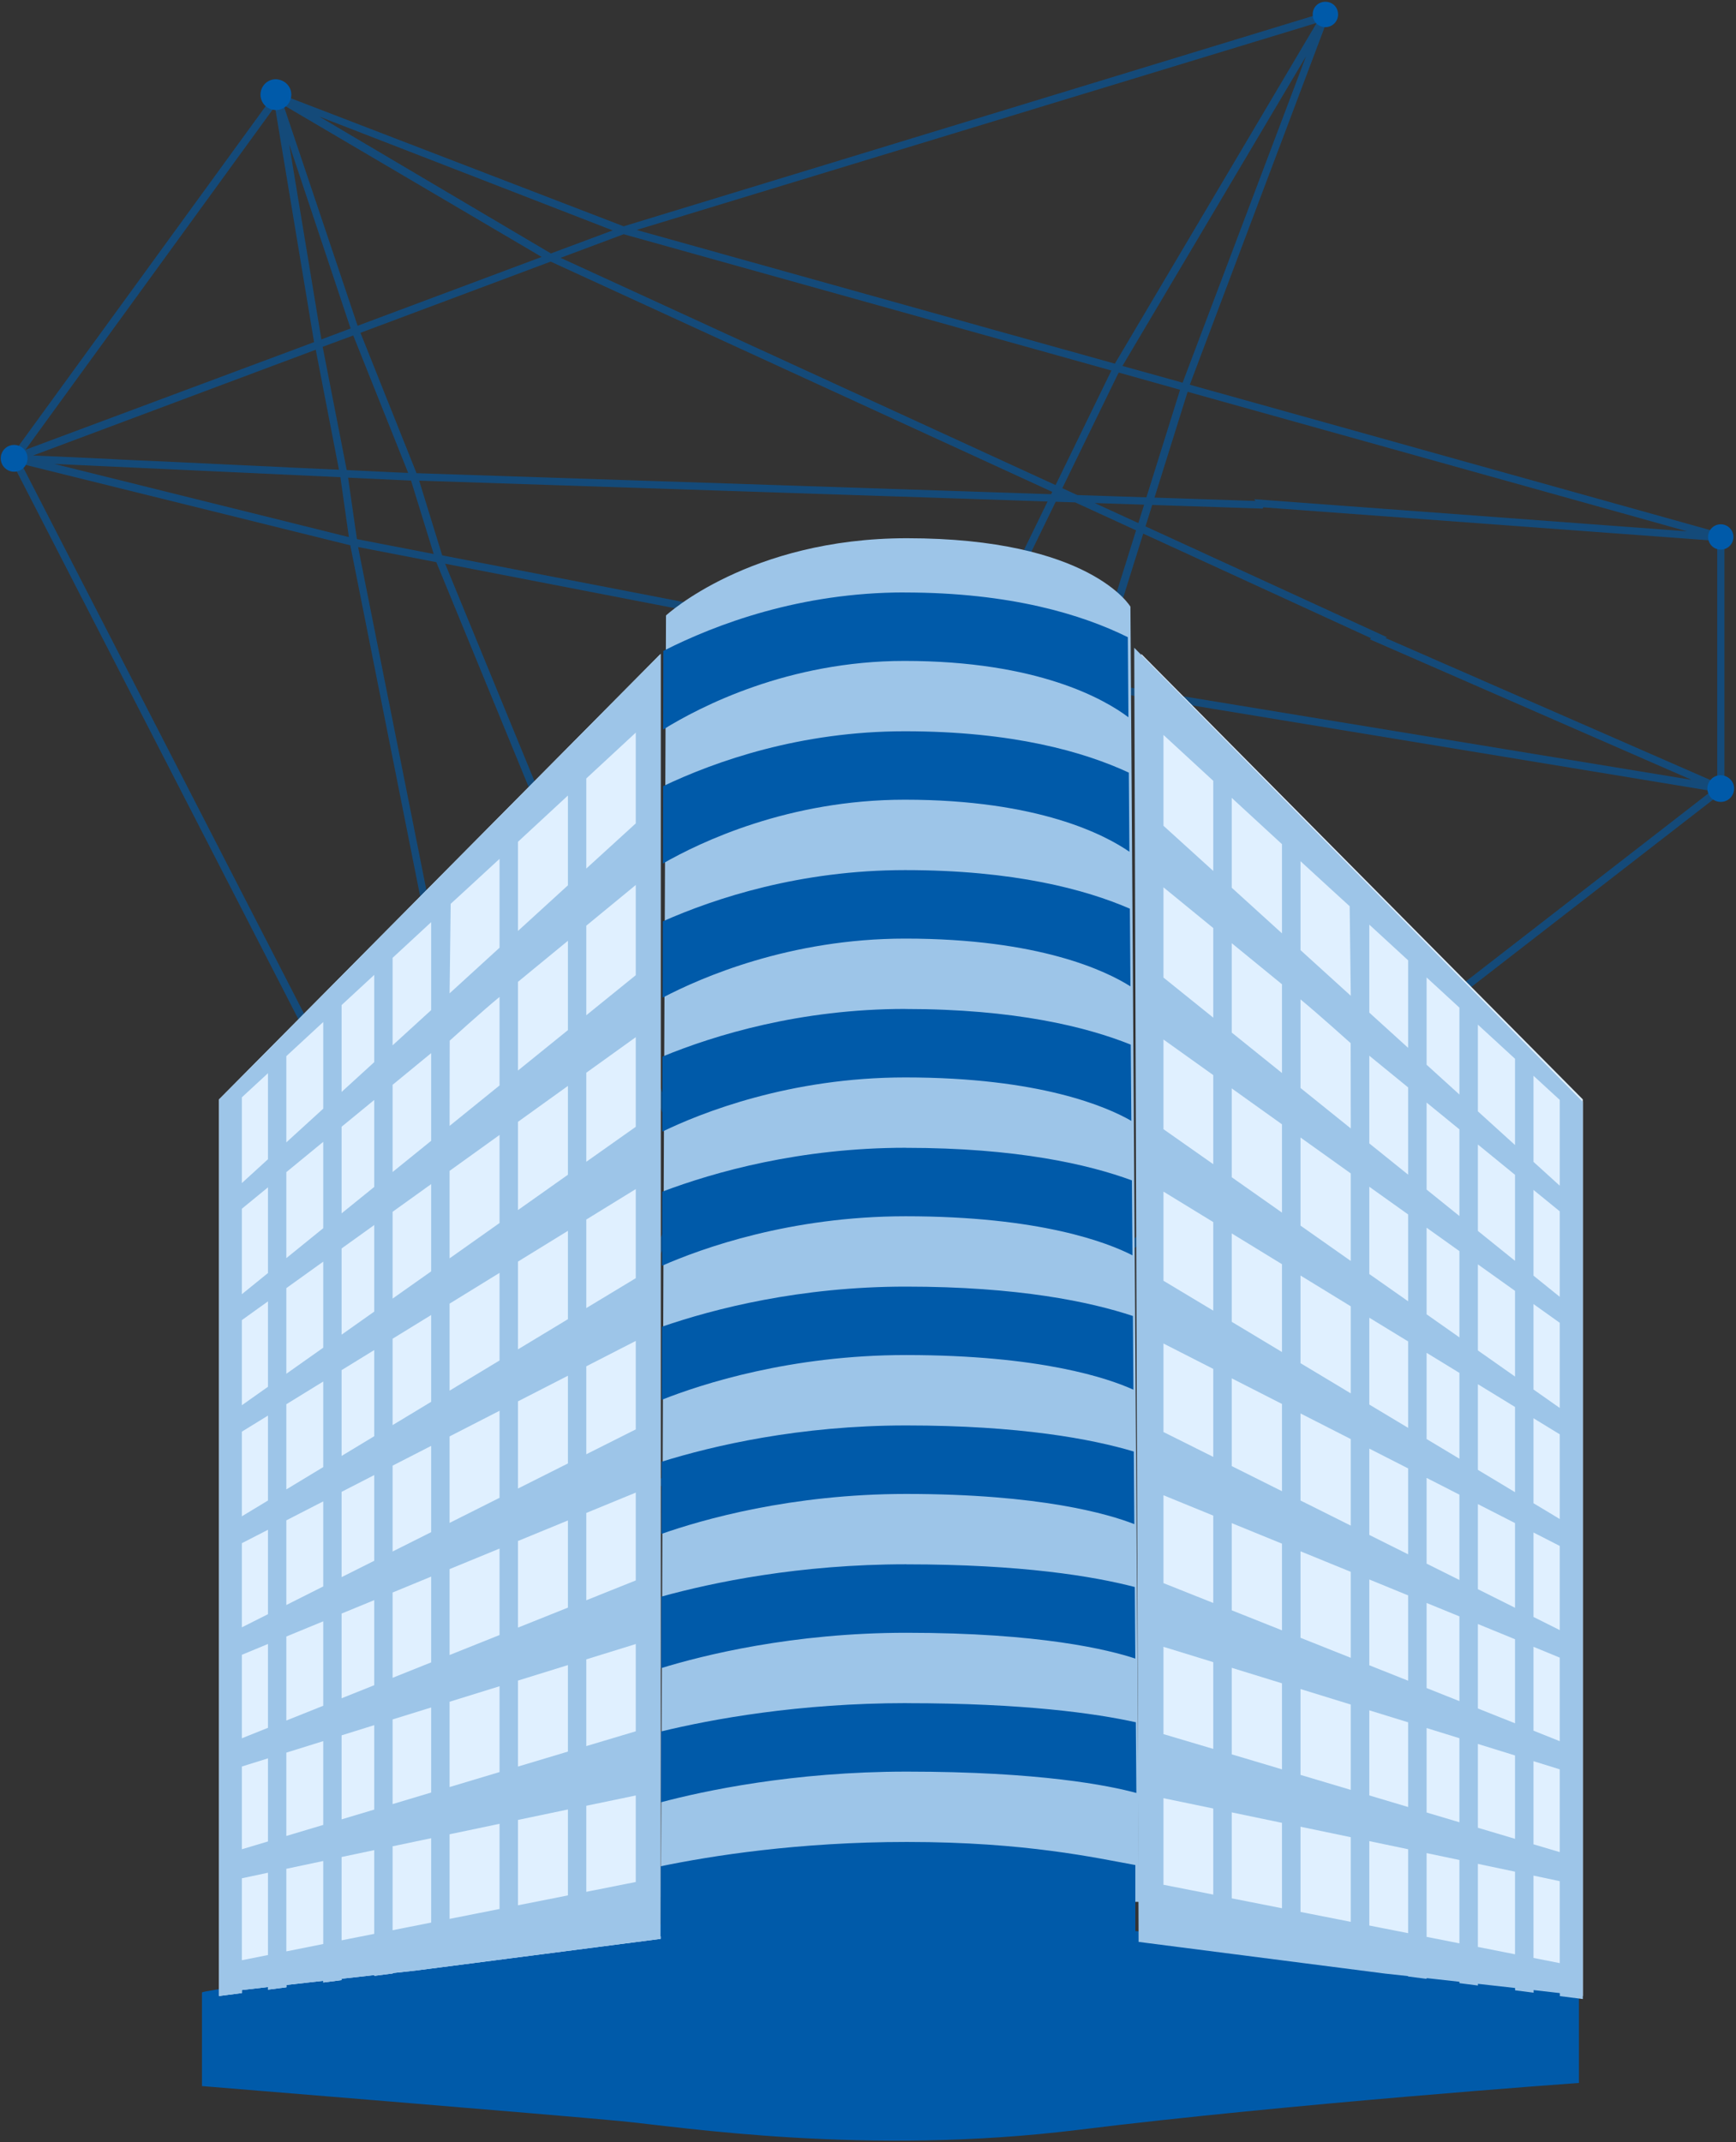
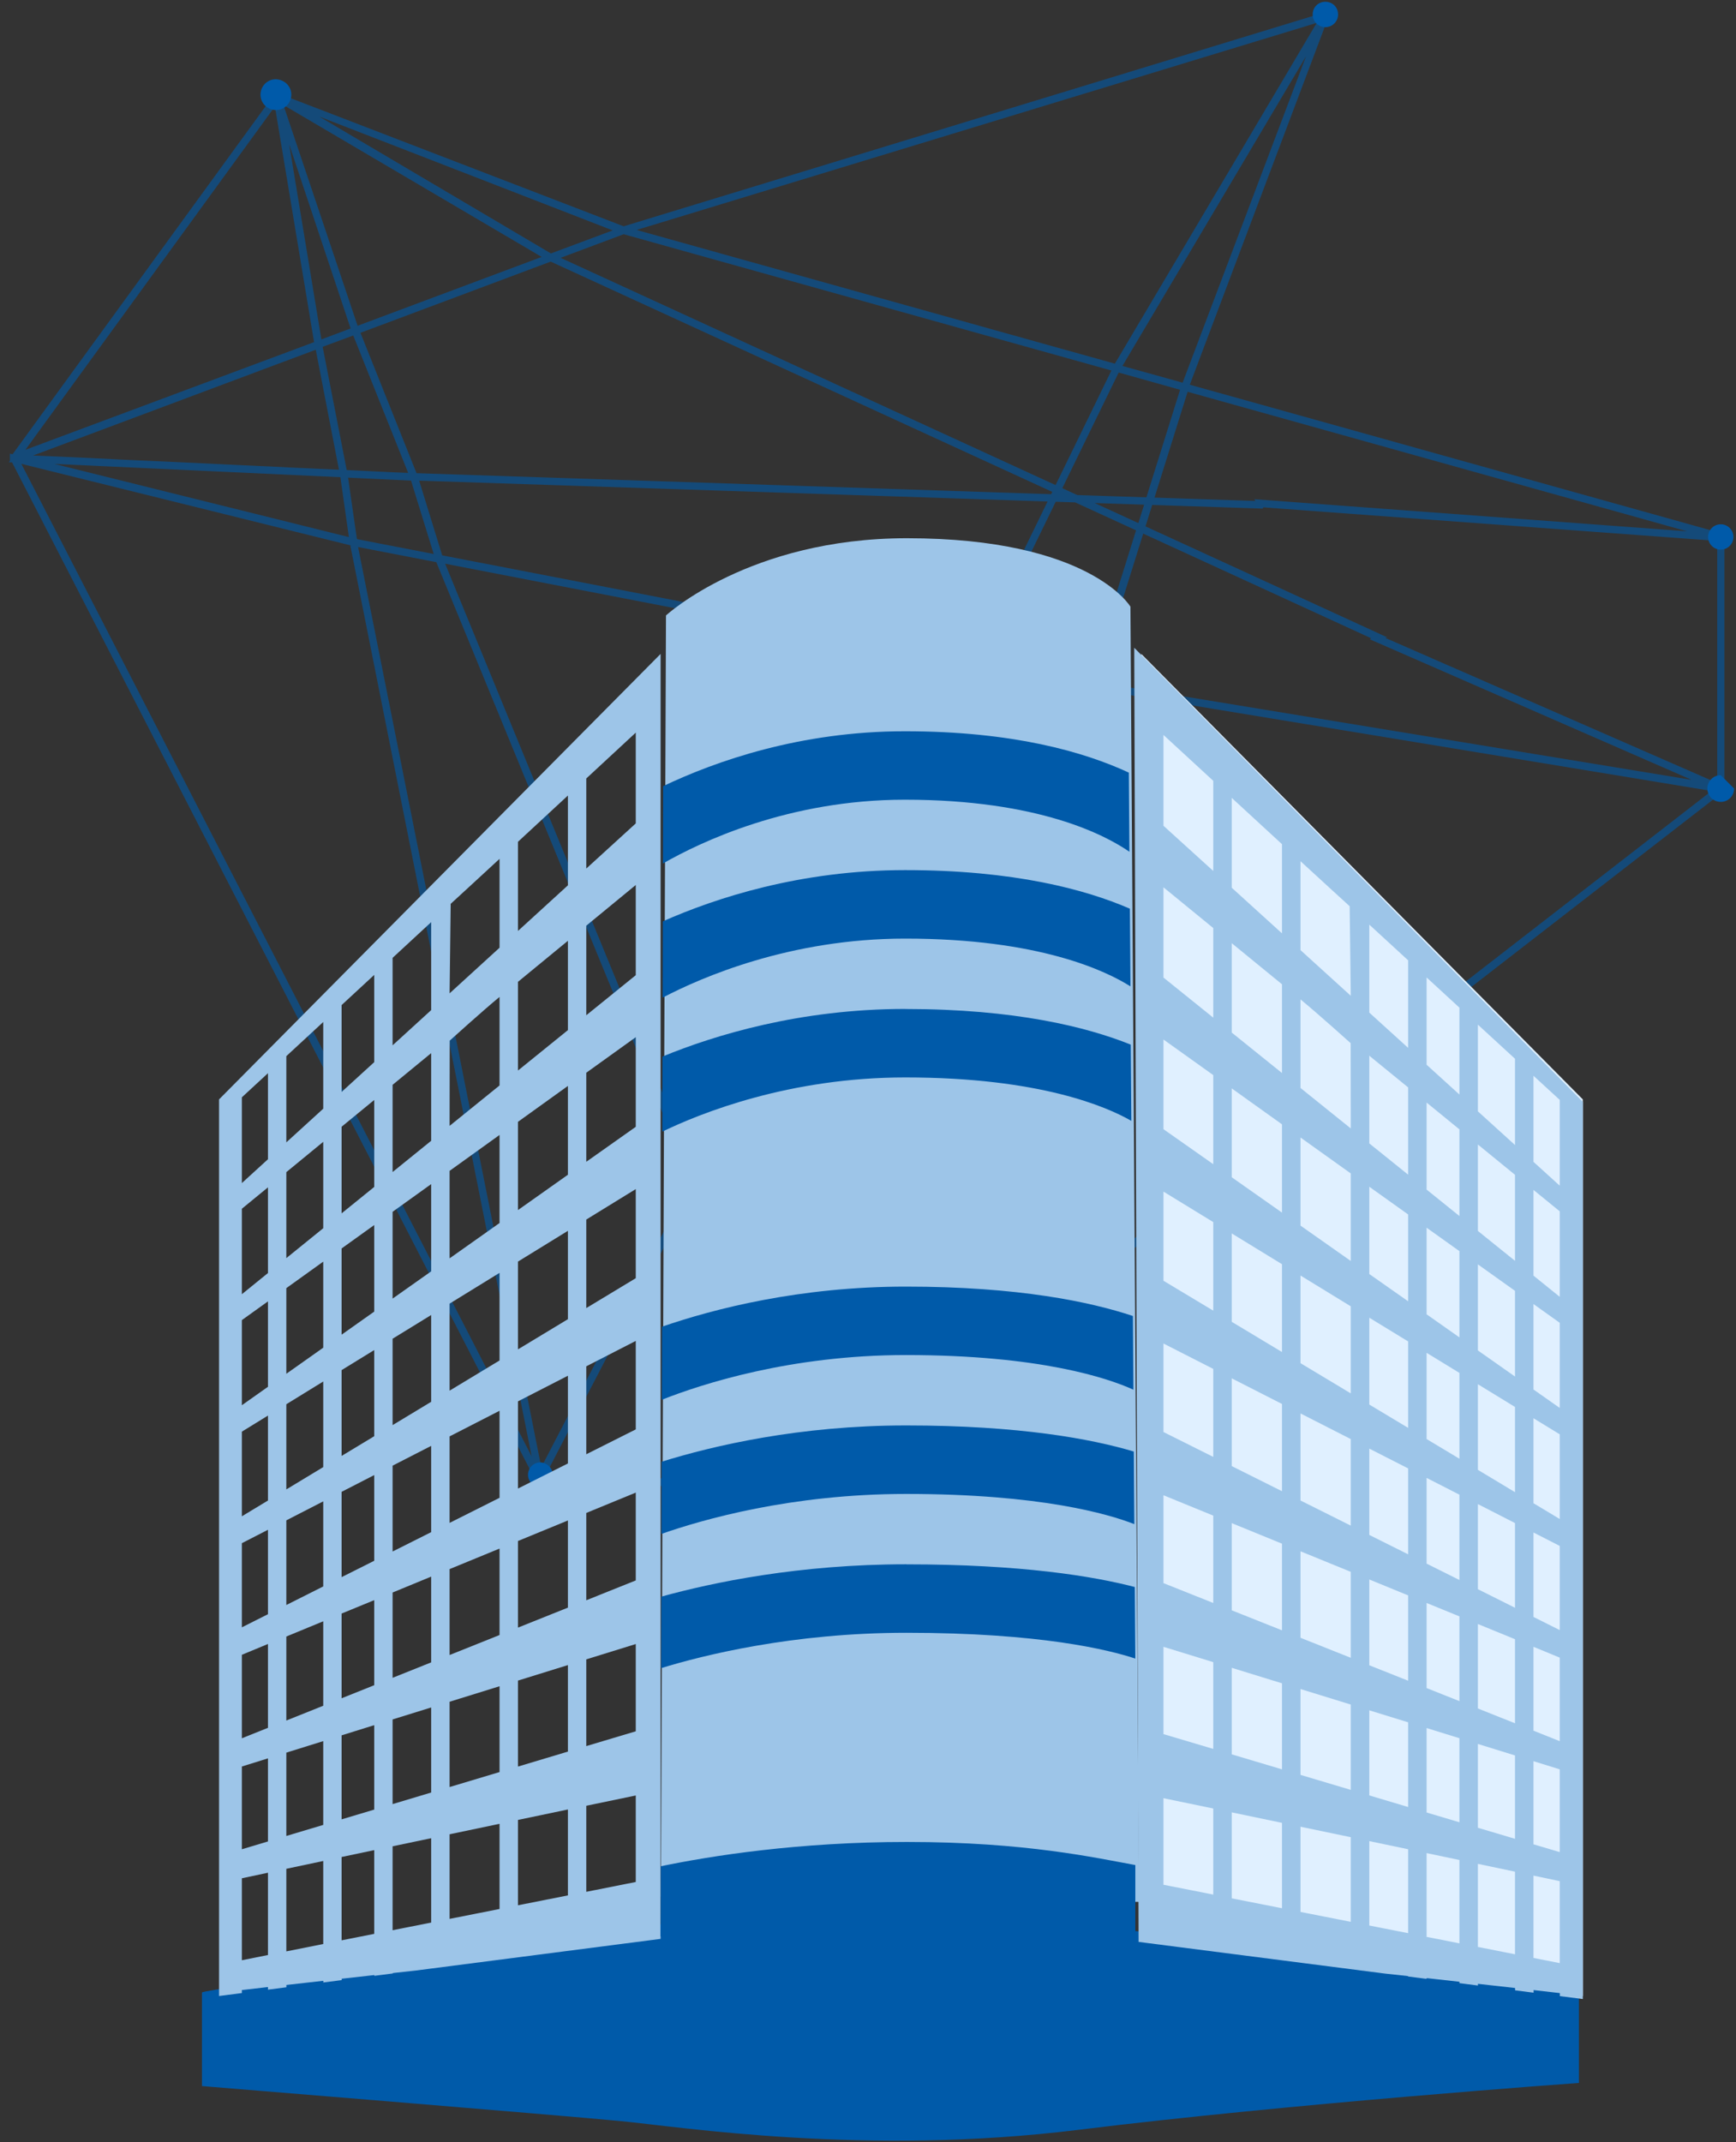
<svg xmlns="http://www.w3.org/2000/svg" width="415" height="512" viewBox="0 0 415 512" fill="none">
  <rect x="0" y="0" width="415" height="512" fill="#333333" stroke="none" />
  <path d="M319.872 3.457C319.872 5.096 318.56 6.489 316.839 6.489C315.2 6.489 313.806 5.178 313.806 3.457C313.806 1.735 315.118 0.424 316.839 0.424C318.56 0.424 319.872 1.735 319.872 3.457Z" fill="#005AA9" />
  <path d="M414.381 128.333C414.381 129.969 413.073 131.36 411.354 131.36C409.718 131.36 408.327 130.051 408.327 128.333C408.327 126.697 409.636 125.306 411.354 125.306C413.073 125.306 414.381 126.697 414.381 128.333Z" fill="#005AA9" />
-   <path d="M414.548 188.464C414.548 190.191 413.167 191.658 411.354 191.658C409.628 191.658 408.16 190.277 408.16 188.464C408.16 186.738 409.542 185.27 411.354 185.27C413.167 185.356 414.548 186.738 414.548 188.464Z" fill="#005AA9" />
+   <path d="M414.548 188.464C414.548 190.191 413.167 191.658 411.354 191.658C409.628 191.658 408.16 190.277 408.16 188.464C408.16 186.738 409.542 185.27 411.354 185.27Z" fill="#005AA9" />
  <path d="M197.112 355.836C197.112 356.741 196.388 357.511 195.437 357.511C194.532 357.511 193.762 356.786 193.762 355.836C193.762 354.93 194.486 354.16 195.437 354.16C196.388 354.16 197.112 354.885 197.112 355.836Z" fill="#005AA9" />
  <path d="M132.144 352.475C132.144 354.075 130.865 355.435 129.185 355.435C127.586 355.435 126.226 354.155 126.226 352.475C126.226 350.876 127.506 349.516 129.185 349.516C130.785 349.596 132.144 350.876 132.144 352.475Z" fill="#005AA9" />
-   <path d="M6.582 109.541C6.582 111.272 5.197 112.744 3.38 112.744C1.649 112.744 0.177 111.359 0.177 109.541C0.177 107.81 1.562 106.339 3.38 106.339C5.197 106.339 6.582 107.81 6.582 109.541Z" fill="#005AA9" />
  <path d="M69.639 22.618C69.639 24.608 68.047 26.3 65.957 26.3C63.967 26.3 62.275 24.708 62.275 22.618C62.275 20.628 63.867 18.936 65.957 18.936C68.047 19.036 69.639 20.628 69.639 22.618Z" fill="#005AA9" />
  <path d="M301.62 120.503L301.438 120.82L99.211 114.118L105.142 133.357L232.631 158.031L266.721 88.086L149.057 55.218L132.124 61.556L329.44 152.124C329.259 152.169 329.078 152.214 328.897 152.259M301.62 120.503C300.624 120.458 100.071 113.846 99.075 113.801L85.222 79.122L131.672 61.737L328.897 152.259M301.62 120.503C301.529 120.413 301.348 120.277 301.257 120.141L410.508 128.243L283.427 92.749L261.243 163.6L410.011 188.049L328.67 152.531L328.897 152.259M301.62 120.503L411.233 128.605V128.424V188.23H411.188L328.897 152.259M411.505 188.366V128.198L283.472 92.432L316.839 3.964L316.657 3.873L316.612 3.737L149.057 54.855L66.343 23.032L66.071 22.896L66.116 23.123L66.026 23.213H65.981L3.323 109.364L3.096 109.319V109.535V109.772H3.323L129.046 354.246L129.589 355.288L129.182 353.205L195.461 356.012H195.597L195.643 355.921L411.459 188.683L412.817 188.954L411.505 188.366ZM283.155 92.341L267.219 87.905L315.843 5.91L283.155 92.341ZM283.02 92.658L260.836 163.509L232.948 158.121L267.038 88.176L283.02 92.658ZM316.341 4.235L266.857 87.769L149.6 54.991L316.341 4.235ZM232.45 158.393L166.034 281.719L105.232 133.765L232.45 158.393ZM76.257 82.11L66.931 25.613L84.724 78.941L76.257 82.11ZM84.859 79.258L98.668 113.801C97.264 113.756 95.815 113.665 94.367 113.62C90.926 113.439 87.44 113.303 83.999 113.122C83.411 113.077 82.867 113.077 82.279 113.031L76.303 82.427L84.859 79.258ZM81.917 113.031C79.291 112.895 76.665 112.805 74.039 112.669C70.87 112.533 67.746 112.398 64.577 112.216C61.589 112.081 58.601 111.945 55.658 111.809C52.851 111.673 50.09 111.537 47.283 111.401C44.702 111.266 42.076 111.175 39.496 111.039C37.096 110.949 34.742 110.813 32.343 110.722C30.215 110.632 28.042 110.541 25.914 110.405C24.012 110.315 22.111 110.224 20.209 110.134C18.58 110.043 16.904 109.998 15.275 109.907C13.871 109.862 12.513 109.772 11.11 109.726C10.023 109.681 8.891 109.636 7.805 109.591C6.99 109.545 6.22 109.5 5.405 109.5C5.043 109.5 4.635 109.455 4.273 109.455L76.031 82.608L81.917 113.031ZM82.007 113.348L84.271 129.328L5.722 109.817L82.007 113.348ZM82.369 113.393L98.803 114.163L104.734 133.357L84.678 129.464L82.369 113.393ZM148.513 55.082L131.626 61.375L68.335 23.983L148.513 55.082ZM131.174 61.556L85.04 78.805L66.569 23.847L66.524 23.53L131.174 61.556ZM66.116 23.666L66.207 23.938L75.895 82.246L4.065 109.029L66.116 23.666ZM3.73 109.772L84.361 129.735L128.82 353.024L3.73 109.772ZM129.091 352.843L84.678 129.826L104.825 133.719L165.808 282.172L129.091 352.843ZM129.453 352.843L165.989 282.534L195.19 355.604L129.453 352.843ZM195.416 355.333L166.215 282.172L232.766 158.484L260.745 163.916L195.416 355.333ZM195.778 355.333L261.062 163.916L410.916 188.592L195.778 355.333Z" stroke="#005AA9" stroke-opacity="0.6" stroke-width="1.448" />
  <path d="M48.282 476.204V498.578C48.282 498.578 133.903 505.55 148.401 506.95C162.885 508.35 207.015 515.323 257.738 509.043C308.446 502.764 377.447 497.828 377.447 497.828V471.566L254.91 459.969C254.91 459.969 225.207 455.867 197.421 456.362C168.194 456.871 143.828 462.557 143.828 462.557C143.828 462.557 47.619 475.483 48.297 476.218L48.282 476.204Z" fill="#005AA9" />
  <path d="M378.382 262.758V477.053L372.929 476.348V475.629C370.955 475.408 368.871 475.159 366.689 474.911V475.532L362.285 474.966V474.413C359.455 474.095 356.515 473.763 353.464 473.418V473.819L349.06 473.252V472.92C346.506 472.63 343.897 472.34 341.26 472.05V472.229L336.856 471.663V471.566C335.061 471.373 333.239 471.165 331.417 470.972L272.827 463.398V156.288L378.382 262.758Z" fill="#E0F0FF" />
  <path d="M271.146 154.817L272.188 464.12L331.132 471.697C332.965 471.89 334.799 472.098 336.604 472.291V472.388L341.035 472.955V472.775C343.687 473.065 346.312 473.356 348.882 473.646V473.978L353.312 474.545V474.144C356.368 474.49 359.34 474.821 362.187 475.139V475.692L366.618 476.259V475.637C368.812 475.886 370.91 476.121 372.896 476.356V477.075L378.382 477.78V263.352L271.146 154.817ZM366.59 448.275C368.785 448.745 370.882 449.188 372.868 449.603V469.194L366.59 467.95V448.275ZM366.59 420.927C368.785 421.605 370.882 422.269 372.868 422.877V442.662L366.59 440.795V420.927ZM366.59 393.593C368.785 394.492 370.882 395.363 372.868 396.179V416.144L366.59 413.641V393.607V393.593ZM366.59 366.273C368.785 367.393 370.882 368.471 372.868 369.481V389.598L366.59 386.459V366.273ZM366.59 338.966C368.785 340.308 370.882 341.593 372.868 342.81V363.051L366.59 359.277V338.966ZM366.59 311.674C368.785 313.236 370.882 314.743 372.868 316.153V336.505L366.59 332.095V311.674ZM366.59 284.395C368.785 286.179 370.882 287.907 372.868 289.511V309.946L366.59 304.885V284.381V284.395ZM366.59 257.116C368.785 259.135 370.882 261.057 372.868 262.882V283.386L366.59 277.689V257.116ZM353.299 445.469C356.368 446.118 359.326 446.741 362.173 447.335V467.079L353.299 465.323V445.455V445.469ZM353.299 416.807C356.368 417.761 359.326 418.674 362.173 419.559V439.482L353.299 436.841V416.807ZM353.299 388.146C356.368 389.404 359.326 390.621 362.173 391.782V411.871L353.299 408.332V388.132V388.146ZM353.299 359.484C356.368 361.047 359.326 362.568 362.173 364.019V384.261L353.299 379.822V359.484ZM353.299 330.837C356.368 332.717 359.326 334.528 362.173 336.27V356.636L353.299 351.299V330.837ZM353.299 302.189C356.368 304.374 359.326 306.503 362.173 308.521V328.998L353.299 322.762V302.189ZM353.299 273.542C356.368 276.044 359.326 278.464 362.173 280.786V301.346L353.299 294.198V273.542ZM353.299 244.894C356.368 247.714 359.326 250.438 362.173 253.051V273.666L353.299 265.619V244.894ZM341.035 442.897C343.687 443.45 346.312 444.003 348.882 444.542V464.466L341.035 462.917V442.897ZM341.035 413.005C343.687 413.821 346.312 414.637 348.882 415.438V435.528L341.035 433.191V413.005ZM341.035 383.113C343.687 384.205 346.312 385.27 348.882 386.321V406.576L341.035 403.451V383.113ZM341.035 353.221C343.687 354.576 346.312 355.917 348.882 357.231V377.624L341.035 373.711V353.235V353.221ZM341.035 323.329C343.687 324.961 346.312 326.564 348.882 328.127V348.645L341.035 343.93V323.329ZM341.035 293.423C343.687 295.318 346.312 297.198 348.882 299.023V319.638L341.035 314.121V293.41V293.423ZM341.035 263.518C343.687 265.688 346.312 267.831 348.882 269.919V290.631L341.035 284.312V263.518ZM341.035 233.612C343.687 236.059 346.312 238.465 348.882 240.829V261.596L341.035 254.475V233.612ZM327.34 440.035C330.451 440.685 333.549 441.335 336.618 441.971V462.032L327.34 460.207V440.035ZM327.34 408.774C330.451 409.728 333.549 410.696 336.618 411.636V431.878L327.34 429.112V408.774ZM327.34 377.5C330.451 378.772 333.549 380.044 336.618 381.302V401.695L327.34 398.004V377.514V377.5ZM327.34 346.225C330.451 347.815 333.549 349.391 336.618 350.954V371.485L327.34 366.854V346.225ZM327.34 314.937C330.451 316.845 333.549 318.739 336.618 320.605V341.262L327.34 335.69V314.937ZM327.34 283.635C330.451 285.861 333.549 288.073 336.618 290.257V311.01L327.34 304.498V283.635ZM327.34 252.319C330.451 254.863 333.549 257.393 336.618 259.895V280.745L327.34 273.279V252.319ZM327.34 220.989C330.451 223.851 333.549 226.699 336.618 229.519V250.438L327.34 242.018V220.975V220.989ZM310.896 436.592C314.868 437.422 318.882 438.251 322.91 439.095V459.322L310.896 456.958V436.606V436.592ZM310.896 403.686C314.868 404.903 318.882 406.147 322.91 407.392V427.785L310.896 424.204V403.686ZM310.896 370.766C314.868 372.384 318.882 374.029 322.91 375.675V396.22L310.896 391.436V370.766ZM310.896 337.819C314.854 339.838 318.882 341.898 322.91 343.944V364.628L310.896 358.627V337.819ZM310.896 304.858C314.854 307.277 318.882 309.738 322.91 312.213V333.021L310.896 325.804V304.871V304.858ZM310.896 271.869C314.854 274.703 318.882 277.579 322.91 280.455V301.373L310.896 292.926V271.869ZM310.896 238.866C314.854 242.101 322.882 249.318 322.882 249.318L322.91 269.698L310.896 260.033V238.88V238.866ZM310.896 205.835C314.854 209.485 322.646 216.592 322.646 216.592L322.91 237.995L310.896 227.086V205.835ZM294.452 433.163C298.327 433.965 302.354 434.809 306.465 435.666V456.073L294.452 453.709V433.177V433.163ZM294.452 398.612C298.327 399.801 302.354 401.046 306.465 402.318V422.877L294.452 419.296V398.612ZM294.452 364.033C298.327 365.623 302.354 367.268 306.465 368.941V389.653L294.452 384.869V364.033ZM294.452 329.426C298.327 331.404 302.354 333.45 306.465 335.551V356.401L294.452 350.401V329.426ZM294.452 294.792C298.327 297.156 302.354 299.631 306.465 302.148V323.136L294.452 315.918V294.806V294.792ZM294.452 260.13C298.327 262.895 302.354 265.771 306.465 268.716V289.815L294.452 281.367V260.13ZM294.452 225.427C298.327 228.593 302.354 231.884 306.465 235.243V256.453L294.452 246.788V225.427ZM294.452 190.696C298.327 194.263 302.34 197.968 306.465 201.757V223.076L294.452 212.168V190.696ZM278.132 429.776C281.827 430.536 285.827 431.366 290.035 432.237V452.81L278.132 450.46V429.762V429.776ZM278.132 393.593C281.827 394.727 285.827 395.958 290.035 397.257V417.996L278.132 414.457V393.607V393.593ZM278.132 357.369C281.827 358.876 285.827 360.507 290.035 362.236V383.113L278.132 378.371V357.369ZM278.132 321.103C281.813 322.984 285.813 325.016 290.035 327.173V348.202L278.132 342.257V321.103ZM278.132 284.796C281.813 287.05 285.813 289.497 290.035 292.082V313.25L278.132 306.102V284.81V284.796ZM278.132 248.447C281.813 251.074 285.813 253.936 290.035 256.95V278.242L278.132 269.878V248.447ZM278.132 212.071C281.813 215.071 285.799 218.348 290.035 221.804V243.221L278.132 233.64V212.071ZM278.132 175.653C281.813 179.04 285.799 182.718 290.035 186.617V208.158L278.132 197.36V175.667V175.653Z" fill="#9DC5E8" />
-   <path d="M52.367 262.758V477.053L57.82 476.348V475.629C59.794 475.408 61.879 475.159 64.06 474.911V475.532L68.464 474.966V474.413C71.294 474.095 74.234 473.763 77.285 473.418V473.819L81.689 473.252V472.92C84.243 472.63 86.852 472.34 89.489 472.05V472.229L93.893 471.663V471.566C95.688 471.373 97.51 471.165 99.332 470.972L157.922 463.398V156.288L52.367 262.758Z" fill="#E0F0FF" />
  <path d="M52.367 262.758V477.053L57.82 476.348V475.629C59.794 475.408 61.879 475.159 64.06 474.911V475.532L68.464 474.966V474.413C71.294 474.095 74.234 473.763 77.285 473.418V473.819L81.689 473.252V472.92C84.243 472.63 86.852 472.34 89.489 472.05V472.229L93.893 471.663V471.566C95.688 471.373 97.51 471.165 99.332 470.972L157.922 463.398V156.288L52.367 262.758ZM64.06 467.254L57.82 468.498V448.915C59.794 448.486 61.879 448.044 64.06 447.588V467.254ZM64.06 440.111L57.82 441.977V422.201C59.794 421.579 61.879 420.929 64.06 420.252V440.111ZM64.06 412.955L57.82 415.456V395.5C59.794 394.685 61.879 393.814 64.06 392.916V412.941V412.955ZM64.06 385.798L57.82 388.936V368.827C59.794 367.805 61.879 366.741 64.06 365.621V385.798ZM64.06 358.628L57.82 362.401V342.168C59.794 340.952 61.879 339.667 64.06 338.326V358.628ZM64.06 331.444L57.82 335.853V315.509C59.794 314.1 61.879 312.593 64.06 311.032V331.444ZM64.06 304.26L57.82 309.318V288.892C59.794 287.275 61.879 285.561 64.06 283.778V304.274V304.26ZM64.06 277.062L57.82 282.756V262.261C59.794 260.436 61.879 258.515 64.06 256.498V277.062ZM77.271 464.628L68.45 466.384V446.648C71.28 446.054 74.22 445.418 77.271 444.783V464.642V464.628ZM77.271 436.159L68.45 438.799V418.884C71.28 417.999 74.22 417.087 77.271 416.134V436.159ZM77.271 407.676L68.45 411.214V391.133C71.28 389.972 74.22 388.756 77.271 387.498V407.69V407.676ZM77.271 379.165L68.45 383.601V363.368C71.28 361.917 74.22 360.397 77.271 358.835V379.165ZM77.271 350.64L68.45 355.975V335.618C71.28 333.876 74.22 332.066 77.271 330.186V350.64ZM77.271 322.102L68.45 328.334V307.867C71.28 305.835 74.22 303.721 77.271 301.537V322.102ZM77.271 293.549L68.45 300.694V280.144C71.28 277.822 74.22 275.403 77.271 272.902V293.549ZM77.271 264.983L68.45 273.026V252.421C71.266 249.809 74.22 247.086 77.271 244.267V264.983ZM89.461 462.196L81.661 463.744V443.829C84.215 443.29 86.825 442.737 89.461 442.185V462.196ZM89.461 432.497L81.661 434.832V414.752C84.215 413.964 86.825 413.148 89.461 412.319V432.497ZM89.461 402.77L81.661 405.893V385.646C84.215 384.596 86.825 383.518 89.461 382.44V402.77ZM89.461 373.029L81.661 376.94V356.555C84.215 355.242 86.825 353.902 89.461 352.547V373.015V373.029ZM89.461 343.26L81.661 347.973V327.464C84.215 325.888 86.825 324.285 89.461 322.668V343.26ZM89.461 313.478L81.661 318.992V298.386C84.215 296.548 86.825 294.683 89.461 292.789V313.492V313.478ZM89.461 283.682L81.661 289.997V269.295C84.215 267.194 86.825 265.066 89.461 262.896V283.682ZM89.461 253.858L81.661 260.975V240.217C84.215 237.854 86.825 235.45 89.461 233.003V253.858ZM103.073 459.501L93.852 461.325V441.272C96.902 440.637 99.981 439.987 103.073 439.338V459.501ZM103.073 428.42L93.852 431.184V410.951C96.902 410.011 99.981 409.044 103.073 408.09V428.42ZM103.073 397.311L93.852 401.001V380.616C96.902 379.358 99.981 378.087 103.073 376.815V397.297V397.311ZM103.073 366.188L93.852 370.817V350.295C96.902 348.733 99.981 347.144 103.073 345.568V366.188ZM103.073 335.037L93.852 340.607V319.96C96.902 318.08 99.981 316.187 103.073 314.293V335.037ZM103.073 303.859L93.852 310.368V289.624C96.902 287.441 99.981 285.23 103.073 283.005V303.859ZM103.073 272.653L93.852 280.116V259.275C96.902 256.774 99.981 254.245 103.073 251.702V272.653ZM103.073 241.42L93.852 249.836V228.926C96.902 226.107 99.981 223.26 103.073 220.399V241.434V241.42ZM119.419 456.253L107.477 458.617V438.398C111.481 437.555 115.47 436.726 119.419 435.896V456.24V456.253ZM119.419 423.527L107.477 427.107V406.722C111.481 405.478 115.47 404.234 119.419 403.018V423.527ZM119.419 390.774L107.477 395.555V375.019C111.481 373.374 115.47 371.73 119.419 370.113V390.774ZM119.419 357.979L107.477 363.977V343.302C111.481 341.242 115.484 339.197 119.419 337.179V357.979ZM119.419 325.156L107.477 332.37V311.571C111.481 309.111 115.484 306.651 119.419 304.218V325.142V325.156ZM119.419 292.305L107.477 300.75V279.84C111.481 276.965 115.484 274.091 119.419 271.257V292.305ZM119.419 259.427L107.477 269.088L107.505 248.717C107.505 248.717 115.47 241.503 119.419 238.269V259.414V259.427ZM119.419 226.508L107.477 237.412L107.74 216.018C107.74 216.018 115.484 208.915 119.419 205.266V226.508ZM135.764 453.006L123.823 455.369V434.97C127.909 434.114 131.913 433.284 135.764 432.469V452.992V453.006ZM135.764 418.635L123.823 422.214V401.664C127.909 400.393 131.913 399.163 135.764 397.96V418.635ZM135.764 384.223L123.823 389.005V368.302C127.909 366.616 131.913 364.972 135.764 363.396V384.223ZM135.764 349.769L123.823 355.767V334.927C127.909 332.826 131.913 330.781 135.764 328.804V349.769ZM135.764 315.288L123.823 322.502V301.523C127.909 299.008 131.913 296.548 135.764 294.171V315.274V315.288ZM135.764 280.766L123.823 289.21V268.12C127.909 265.177 131.913 262.302 135.764 259.538V280.766ZM135.764 246.202L123.823 255.862V234.662C127.909 231.304 131.913 228.014 135.764 224.85V246.202ZM135.764 211.596L123.823 222.5V201.189C127.909 197.403 131.913 193.699 135.764 190.133V211.596ZM151.985 449.799L140.154 452.149V431.585C144.337 430.714 148.313 429.885 151.985 429.125V449.813V449.799ZM151.985 413.784L140.154 417.322V396.592C144.337 395.293 148.313 394.063 151.985 392.93V413.77V413.784ZM151.985 377.728L140.154 382.468V361.599C144.337 359.886 148.313 358.241 151.985 356.735V377.728ZM151.985 341.629L140.154 347.572V326.552C144.351 324.41 148.313 322.364 151.985 320.485V341.629ZM151.985 305.49L140.154 312.635V291.476C144.351 288.892 148.327 286.446 151.985 284.193V305.476V305.49ZM151.985 269.309L140.154 277.67V256.387C144.351 253.374 148.327 250.513 151.985 247.888V269.309ZM151.985 233.072L140.154 242.65V221.242C144.351 217.787 148.327 214.526 151.985 211.513V233.072ZM151.985 196.795L140.154 207.588V186.056C144.365 182.159 148.327 178.483 151.985 175.097V196.781V196.795Z" fill="#9DC5E8" />
  <path d="M158 453.315L272.291 454.56L270.236 144.994C270.236 144.994 260.639 128.638 216.806 128.638C179.111 128.638 159.209 147.096 159.209 147.096L158 453.329V453.315Z" fill="#9DC5E8" />
-   <path d="M216.226 141.592C191.365 141.592 171.227 149.141 158.574 155.57L158.532 174.359C167.324 168.912 188.435 157.962 216.226 157.962C248.143 157.962 264.059 167.142 269.754 171.428L269.615 152.293C258.851 146.956 241.712 141.606 216.226 141.606V141.592Z" fill="#005AA9" />
  <path d="M216.295 174.774C191.35 174.774 171.128 181.895 158.517 187.895L158.476 206.381C167.392 201.265 188.545 191.13 216.295 191.13C248.35 191.13 264.308 199.633 269.989 203.574L269.85 184.66C259.211 179.71 242.128 174.774 216.295 174.774Z" fill="#005AA9" />
  <path d="M216.366 207.957C191.324 207.957 171.033 214.635 158.449 220.206L158.408 238.443C167.519 233.659 188.824 224.327 216.366 224.327C248.532 224.327 264.532 232.125 270.24 235.747L270.101 217.179C259.546 212.602 242.435 207.957 216.366 207.957Z" fill="#005AA9" />
  <path d="M216.425 241.139C191.273 241.139 170.898 247.374 158.37 252.518L158.329 270.464C167.523 266.012 188.731 257.509 216.412 257.509C248.634 257.509 264.703 264.574 270.453 267.892L270.314 249.67C259.856 245.466 242.717 241.153 216.412 241.153L216.425 241.139Z" fill="#005AA9" />
-   <path d="M216.494 274.321C191.23 274.321 170.786 280.101 158.314 284.815L158.272 302.513C167.619 298.406 188.855 290.691 216.494 290.691C248.73 290.691 264.869 297.024 270.716 300.024L270.591 282.119C260.244 278.303 243.091 274.335 216.508 274.335L216.494 274.321Z" fill="#005AA9" />
  <path d="M216.562 307.504C191.173 307.504 170.646 312.813 158.257 317.085L158.215 334.547C167.729 330.787 188.993 323.86 216.562 323.86C248.756 323.86 264.979 329.432 270.951 332.142L270.826 314.527C260.604 311.126 243.437 307.504 216.562 307.504Z" fill="#005AA9" />
  <path d="M216.611 340.686C191.097 340.686 170.486 345.525 158.166 349.355L158.125 366.61C167.819 363.209 189.111 357.056 216.611 357.056C248.708 357.056 265.027 361.868 271.166 364.273L271.041 346.922C260.985 343.921 243.819 340.686 216.611 340.686Z" fill="#005AA9" />
  <path d="M216.682 373.868C191.029 373.868 170.348 378.21 158.099 381.597L158.057 398.686C167.973 395.644 189.39 390.238 216.668 390.238C248.64 390.238 265.056 394.303 271.403 396.405L271.278 379.302C261.403 376.73 244.251 373.882 216.668 373.882L216.682 373.868Z" fill="#005AA9" />
-   <path d="M216.75 407.051C190.959 407.051 170.181 410.881 158.042 413.826L158 430.749C168.098 428.066 189.542 423.421 216.75 423.421C248.569 423.421 265.083 426.739 271.653 428.523L271.528 411.627C261.875 409.498 244.736 407.065 216.75 407.065V407.051Z" fill="#005AA9" />
  <path d="M216.81 440.233C190.851 440.233 170.004 443.551 157.963 446.04L157.921 462.811C168.185 460.516 188.018 458.193 215.157 458.193C246.782 458.193 264.573 462.272 271.407 463.724V445.75C262.032 444.063 245.282 440.233 216.796 440.233H216.81Z" fill="#005AA9" />
</svg>